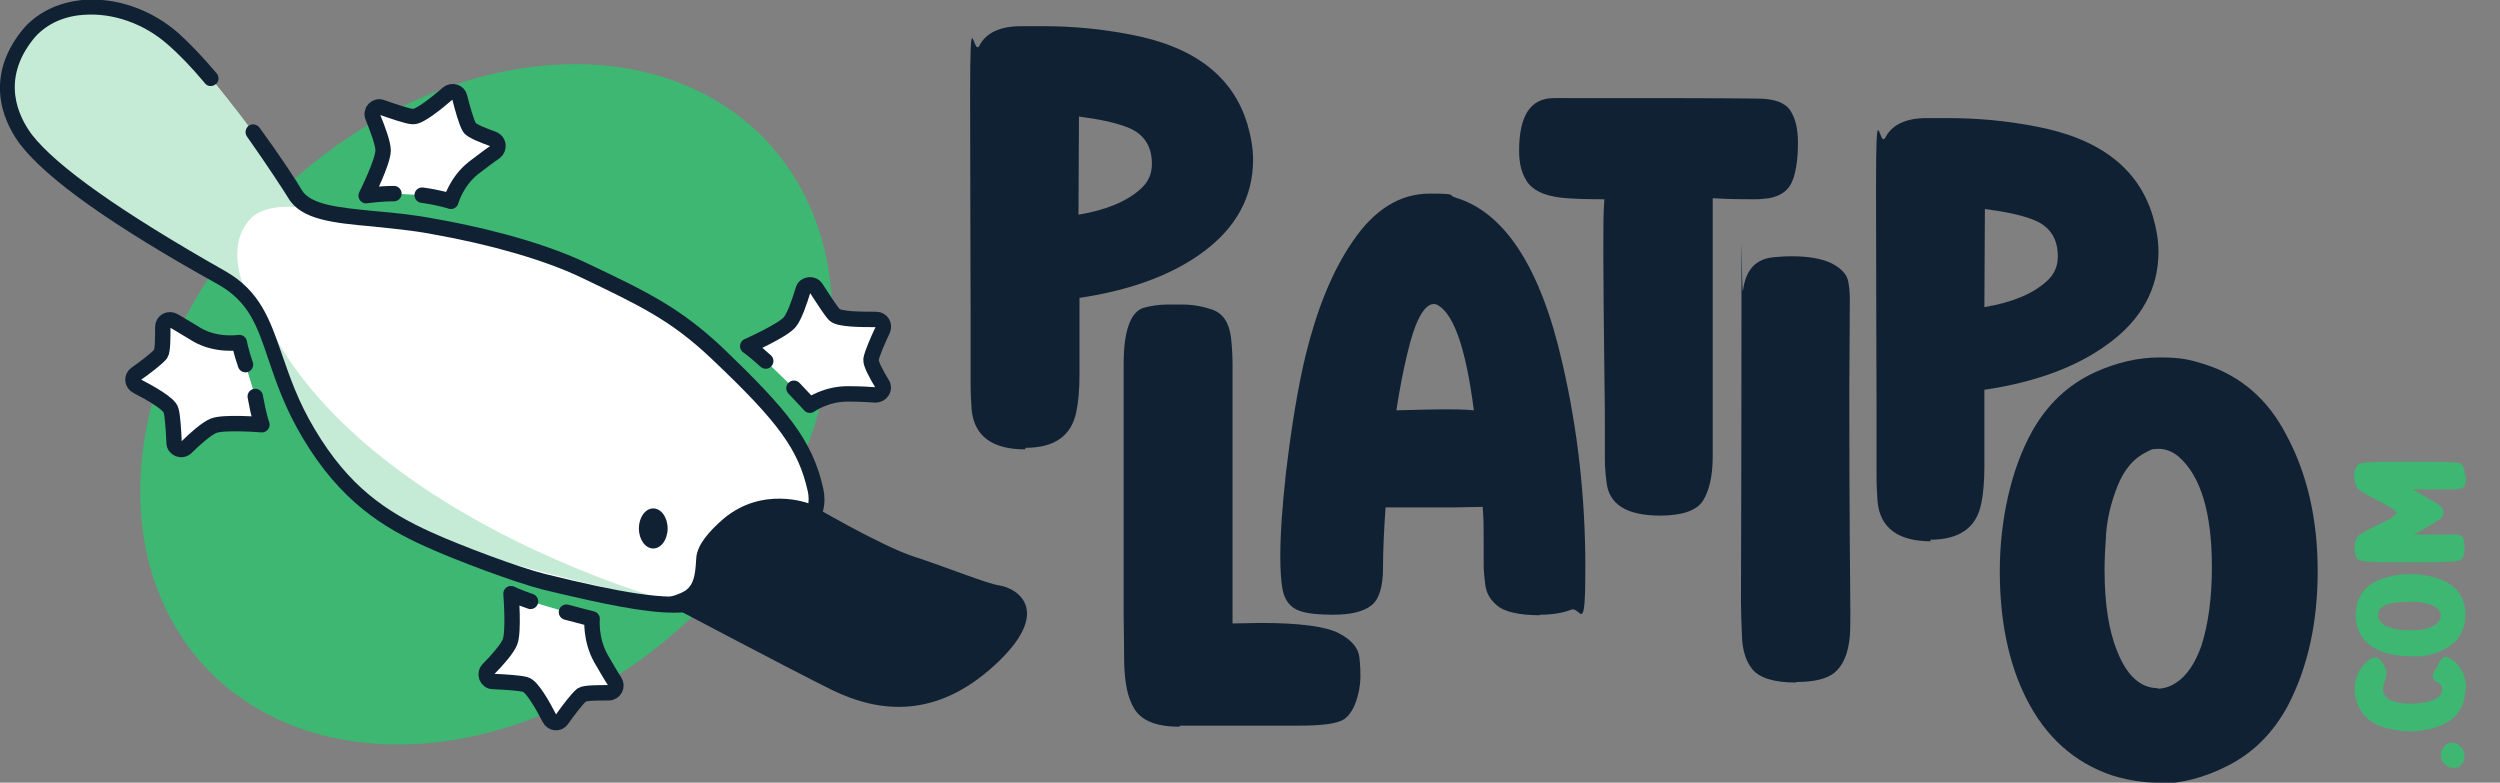
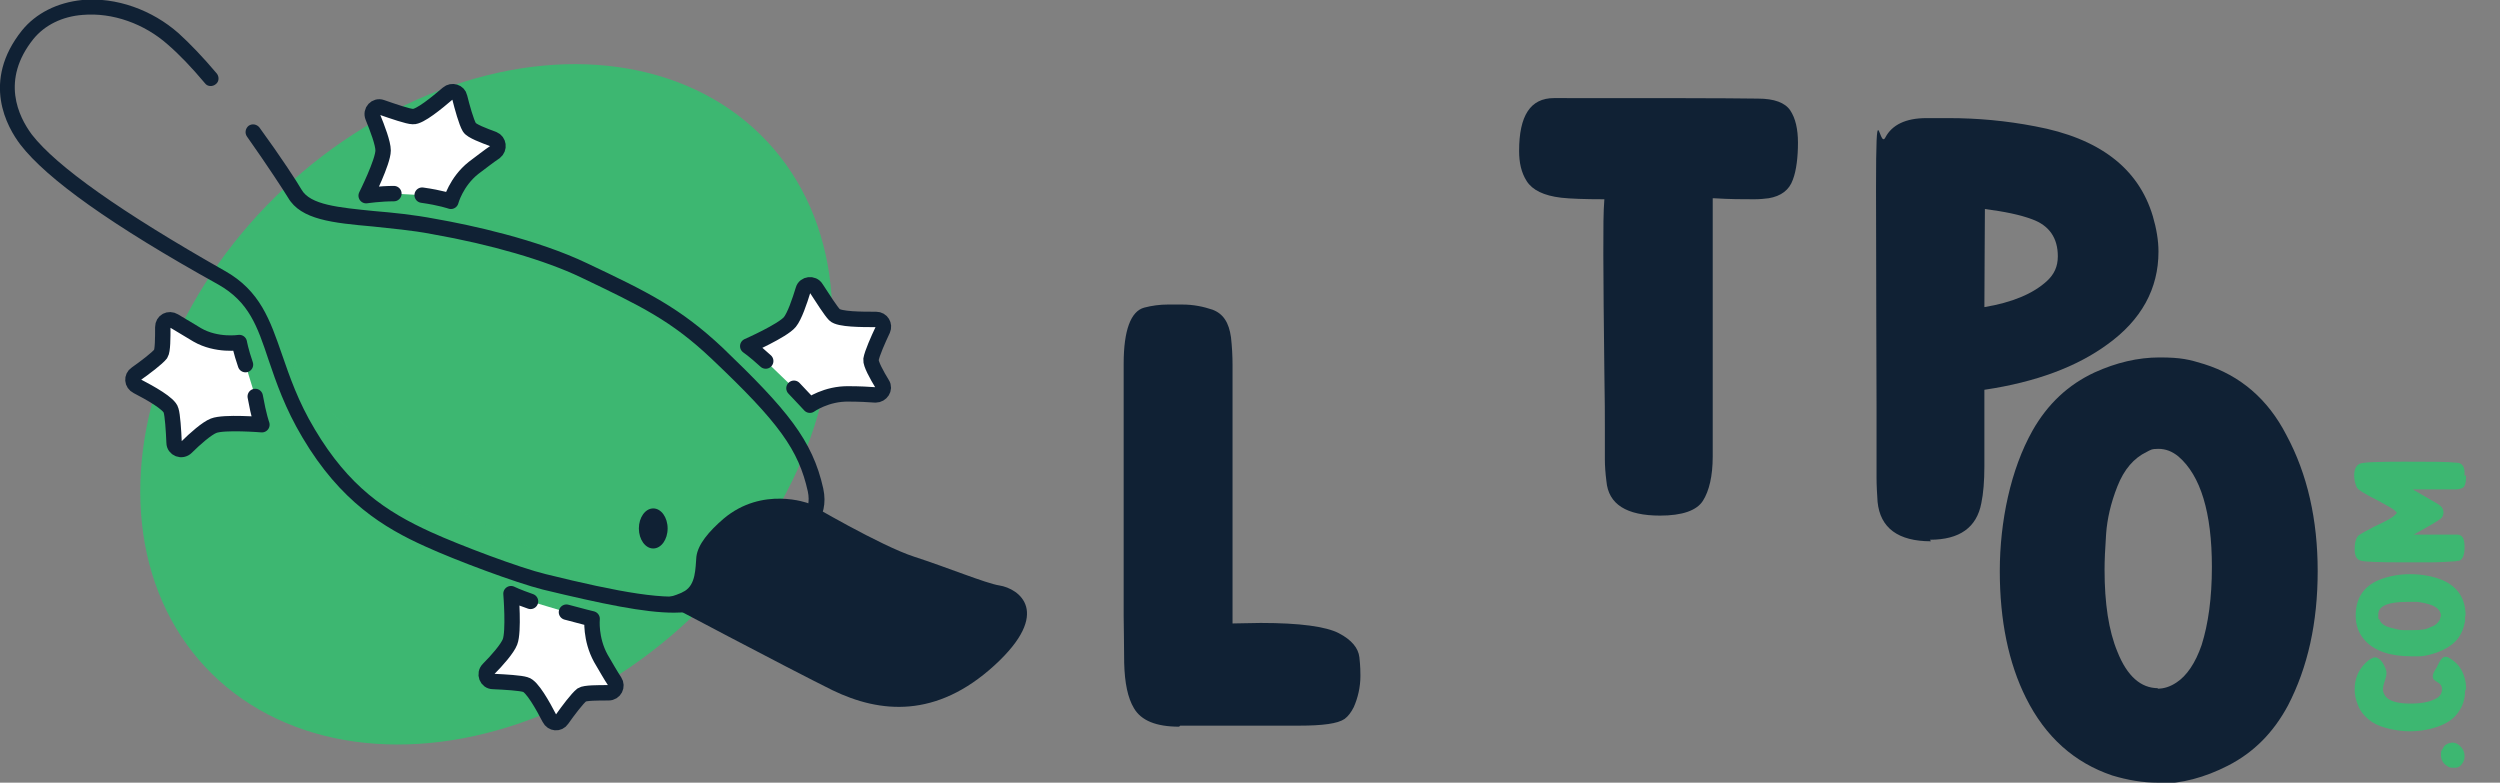
<svg xmlns="http://www.w3.org/2000/svg" id="Layer_1" data-name="Layer 1" viewBox="0 0 486.8 152.4">
  <rect x="0" y="0" width="486.8" height="152.4" fill="#808080" stroke="none" />
  <defs>
    <style>      .cls-1, .cls-2, .cls-3, .cls-4 {        stroke-width: 0px;      }      .cls-1, .cls-3 {        fill: #3db771;      }      .cls-5 {        stroke: #102134;        stroke-linecap: round;        stroke-linejoin: round;        stroke-width: 3px;      }      .cls-5, .cls-4 {        fill: #fff;      }      .cls-2 {        fill: #102134;      }      .cls-3 {        opacity: .3;      }      .cls-3, .cls-6 {        isolation: isolate;      }    </style>
  </defs>
  <ellipse class="cls-1" cx="94.7" cy="78.8" rx="74.9" ry="57.6" transform="translate(-28.3 85.9) rotate(-43.1)" />
-   <path class="cls-4" d="M49.3,25.7c4,5.7,7.2,10.5,8.1,12,3.1,5.4,14,4,27.1,6.4,9.5,1.7,21,4.6,29.3,8.6,12,5.7,17.9,8.6,25.9,16.2,13,12.4,17.2,17.9,19.1,26.6,1.3,5.9-3.4,8.4-7.5,11.7-4.1,3.3-12.2,9.2-15.6,10.1-5.1,1.4-14.2-.1-29.7-3.9-5.2-1.3-16.9-5.7-22.7-8.3-9.2-4.2-16.6-9.5-23.2-20.6-6.1-10.2-6.7-18.4-10.6-24.4-1.5-2.3-3.5-4.3-6.4-6-13-7.3-31.6-18.4-38-26.9-3.4-4.4-6.4-12.1.3-20.4C11.6-.8,25.1,0,33.8,7.7c2.4,2.1,4.8,4.7,7.3,7.6,0,0,5.2,6.2,8.1,10.4h0Z" />
  <ellipse class="cls-2" cx="127.2" cy="102.9" rx="2.8" ry="3.9" />
  <path class="cls-5" d="M82.2,38c3.6.5,5.6,1.2,5.6,1.2,0,0,1-3.8,4.4-6.5,1.6-1.2,3-2.3,4.2-3.1.9-.7.7-2.1-.3-2.5-1.9-.7-4.3-1.6-4.7-2.3-.6-1-1.4-3.9-1.9-5.9-.2-1-1.5-1.4-2.3-.7-2.1,1.8-5.5,4.6-6.8,4.5-.9,0-3.8-1-6.1-1.8-1.1-.4-2.2.7-1.7,1.9.9,2.2,2,5.1,2,6.5,0,2.2-3.3,8.8-3.3,8.8,0,0,2.7-.4,5.4-.4" />
  <path class="cls-5" d="M110.3,119.2c3.3.9,5,1.3,5,1.3,0,0-.4,3.9,1.7,7.7,1,1.7,1.9,3.3,2.7,4.5.6.9,0,2.2-1.2,2.2-2.1,0-4.6,0-5.2.4-.9.7-2.7,3.1-3.9,4.8-.6.9-1.9.8-2.4-.2-1.3-2.5-3.4-6.3-4.7-6.6-.9-.3-3.9-.5-6.3-.6-1.2,0-1.8-1.5-.9-2.4,1.7-1.7,3.7-4,4.2-5.3.8-2,.2-9.4.2-9.4,0,0,1.2.6,3.8,1.5" />
  <path class="cls-5" d="M154.6,75.6c2,2.1,3.1,3.3,3.1,3.3,0,0,3.2-2.3,7.6-2.2,2,0,3.8.1,5.2.2,1.1,0,1.9-1.2,1.3-2.1-1.1-1.8-2.3-4-2.2-4.8.2-1.2,1.4-3.9,2.3-5.8.4-.9-.2-2-1.3-2-2.8,0-7.2,0-8.1-.9-.7-.7-2.3-3.2-3.6-5.2-.6-1-2.2-.8-2.5.3-.7,2.3-1.7,5.2-2.6,6.3-1.4,1.7-8.2,4.7-8.2,4.7,0,0,1.2.8,3.5,2.9" />
  <path class="cls-5" d="M47.8,71c-.9-2.6-1.2-4.3-1.2-4.3,0,0-4.4.7-8.2-1.5-1.7-1-3.3-2-4.5-2.7-1-.6-2.2,0-2.2,1.2,0,2.1,0,4.6-.4,5.2-.7.9-3.1,2.7-4.8,3.9-.9.6-.8,1.9.2,2.4,2.5,1.3,6.3,3.4,6.6,4.7.3.9.5,3.9.6,6.3,0,1.2,1.5,1.8,2.4.9,1.7-1.7,4-3.7,5.3-4.2,2-.8,9.4-.2,9.4-.2,0,0-.6-1.6-1.3-5.5" />
  <path class="cls-2" d="M135.6,108.4c.3-2.4,2.4-4.9,5.3-7.4,7.6-6.4,16.5-3,16.5-3,0,0,14.1,8.3,20.6,10.4s14,5.2,16.6,5.6c3.8.6,10.4,5.2-1,15.6-11.3,10.3-22.2,9.3-31.5,4.8-8.5-4.2-34-17.7-34-17.7,0,0,3.4-.5,5.2-1.6,2.2-1.3,2.1-4.4,2.3-6.7h0Z" />
  <g class="cls-6">
    <g class="cls-6">
      <path class="cls-1" d="M479.9,147.3c0,.7-.3,1.3-.8,1.8-.3.3-.7.4-1.2.4s-1,0-1.3-.3c-.9-.5-1.3-1.3-1.3-2.2s.1-.8.4-1.3c.2-.5.6-.8,1.2-1,.2,0,.4-.1.6-.1.4,0,.8.1,1.2.4.8.6,1.2,1.3,1.2,2.3Z" />
    </g>
    <g class="cls-6">
      <path class="cls-1" d="M480,134.5c0,1.7-.5,3.1-1.4,4.3-.8,1.1-1.9,1.9-3.4,2.5-1.8.7-3.8,1.1-6,1.1s-5.5-.6-7.3-1.8c-1.3-.9-2.3-2-2.8-3.4-.4-1-.6-1.9-.6-3,0-2,.7-3.7,2.1-5.1.7-.7,1.4-1.1,1.9-1.1s1.2.5,1.7,1.5c.3.6.5,1.1.5,1.5s-.1.9-.3,1.5c-.3.8-.4,1.4-.4,1.8s.3,1.2.8,1.6c.8.7,2.3,1.1,4.5,1.1s3.7-.3,4.9-.9c.9-.4,1.3-1.1,1.3-1.9s-.4-1.1-1.1-1.5c-.2-.1-.4-.3-.6-.5,0-.1-.1-.3-.1-.5,0-.4.2-.9.7-1.6.1-.2.2-.4.4-.8.4-.9.9-1.4,1.3-1.4s.4,0,.6.1c.8.4,1.5,1,2.1,1.7,1,1.4,1.4,2.9,1.4,4.5Z" />
    </g>
    <g class="cls-6">
      <path class="cls-1" d="M480,119.9c0,.3,0,.7,0,1-.3,1.7-.9,3-1.9,4-1,1-2.3,1.7-3.7,2.2-1.5.5-2.6.7-3.4.7-.8,0-1.3,0-1.4,0-4.1,0-7.2-1-9.1-3.1-1.2-1.3-1.8-2.9-1.8-4.8,0-3.4,1.5-5.7,4.6-7,1.8-.7,3.8-1.1,6-1.1s4.5.4,6.4,1.2c2.9,1.3,4.4,3.6,4.4,6.9ZM475.3,120c0-1-.6-1.7-1.9-2.2-.9-.3-1.8-.5-2.7-.6-.9,0-1.5,0-2,0-3.7,0-5.6.8-5.6,2.4s0,.6.2,1c.3.8,1,1.3,2.1,1.6s1.9.5,2.6.5c.7,0,1.1,0,1.2,0,1,0,1.8,0,2.4-.1.5,0,1.1-.2,1.7-.5.6-.2,1.1-.5,1.4-.9.3-.3.5-.7.5-1.1Z" />
      <path class="cls-1" d="M480.2,92.5c0,1.4-.2,2.3-.7,2.5-.4.2-.9.3-1.5.3-1,0-2.4,0-4.2,0-1.2,0-2.6,0-4,0l4.5,2.6c.7.4,1.1.7,1.3,1.1.1.2.2.5.2.7,0,.6-.2,1.1-.7,1.4-.5.4-2.2,1.4-5.1,3,2.2,0,4.8,0,7.8,0,.3,0,.6,0,.7,0,.4,0,.8.2,1,.5.3.4.4,1.1.4,2,0,1.5-.4,2.4-1.1,2.6-.2,0-.4,0-.7.1-1.6.1-3.2.2-4.9.2h-5.6c-4.4,0-7-.1-7.8-.3-.5-.1-.8-.4-1-.7-.2-.4-.3-.9-.3-1.5,0-1.5.3-2.5,1-2.9.6-.4,1.6-.9,2.7-1.5,1.3-.6,2.3-1.1,3-1.5.7-.4,1.2-.8,1.5-1.2,0,0,0-.1,0-.1s-.1-.1-.3-.3c-.5-.5-1.7-1.1-3.5-2.1-2.4-1.2-3.7-2-4-2.5-.3-.7-.5-1.5-.5-2.3,0-1.2.4-2,1.1-2.3.6-.3,3.5-.4,8.6-.4s8.5,0,10.2.2c1,0,1.5.6,1.6,1.7,0,.3,0,.6,0,.9Z" />
    </g>
  </g>
-   <path class="cls-2" d="M199.6,87.5c-6.4,0-9.9-2.6-10.4-7.7-.1-1.6-.2-3.1-.2-4.7,0-2.4,0-7,0-13.8,0-8.8-.1-22.9-.1-42.4s.6-7.7,1.8-10c1.3-2.5,4-3.8,8.1-3.8s1.9,0,2.6,0c.7,0,1.3,0,1.8,0,5.5,0,11.1.5,16.8,1.6,12.4,2.3,20.1,8.1,22.9,17.5.7,2.4,1.1,4.7,1.1,6.9,0,7.2-3.3,13.3-9.9,18.1-5.9,4.3-13.8,7.3-23.9,8.8,0,5.4,0,10.3,0,14.9,0,2.9-.2,5.3-.6,7.2-.9,4.7-4.2,7.1-9.9,7.1h0ZM210,41.8c5.4-.9,9.5-2.6,12.2-5.1,1.4-1.3,2.1-2.8,2.1-4.8,0-3.6-1.7-6-5-7.2-2.4-.9-5.4-1.5-9.2-2,0,5.3-.1,11.7-.1,19.1h0Z" />
  <path class="cls-2" d="M229.6,141.5c-4.5,0-7.4-1.2-8.8-3.6-1.2-2-1.8-4.9-1.9-8.8,0-3.9-.1-6.9-.1-9.1,0-25.3,0-41.7,0-49.2,0-6.5,1.4-10.2,4-10.9,1.5-.4,3.1-.6,4.6-.6h2.8c2.2,0,4.1.4,5.9,1,2.1.8,3.2,2.5,3.6,5.4.2,1.8.3,3.6.3,5.4v50.3c1.7,0,3.5-.1,5.5-.1,7.6,0,12.7.7,15.2,2,2.5,1.3,3.8,2.9,4,4.7.2,1.8.2,3,.2,3.6,0,2.2-.5,4.3-1.3,6.1-.5,1-1.1,1.8-1.8,2.3-1.3.9-4.2,1.3-8.9,1.3-4.7,0-12.4,0-23.1,0h0Z" />
-   <path class="cls-2" d="M299.9,119.8c-4.2,0-7.1-.7-8.5-2-1.3-1.1-2-2.4-2.2-4s-.3-2.8-.3-3.9v-4.9c0-2.1,0-4.2-.2-6.3-1.8,0-3.6.1-5.5.1-2.5,0-7,0-13.4,0-.3,4.3-.5,8.2-.5,11.8,0,3.7-.8,6.2-2.3,7.3-1.5,1.2-4,1.8-7.4,1.8-2.7,0-4.9-.2-6.4-.7-1.9-.6-3.1-2.1-3.5-4.4-.3-1.9-.4-3.9-.4-6.2,0-4.6.4-10,1.1-16.3,1.1-9.3,2.4-17,3.8-22.8,2.2-9,5.2-16.5,9.2-22.3,4.2-6.2,9.2-9.3,15-9.3s3.3.3,5.1.8c9.5,2.9,16.5,13.6,20.7,32.1,3,12.9,4.5,26.2,4.5,39.9s-.9,7.6-2.7,8.2c-1.8.7-3.9,1-6.2,1h0ZM287,80c-1.5-11.8-3.8-18.6-6.9-20.5-.3-.2-.6-.3-.9-.3-1.9,0-3.7,3.3-5.2,9.8-.8,3.3-1.5,7-2.1,10.9,4.3-.1,7.3-.2,9.2-.2s3.9,0,6,.2h0Z" />
  <path class="cls-2" d="M323.3,100.4c-6.6,0-10.1-2.2-10.5-6.7-.2-1.6-.3-3-.3-4.2s0-2,0-3c0-1,0-2,0-3,0-2.1,0-5.8-.1-11.1-.1-9.6-.2-17.2-.2-22.8s0-8.2.2-10.8c-3.8,0-6.6-.1-8.4-.3-3.4-.4-5.6-1.5-6.7-3.2s-1.5-3.7-1.5-5.9c0-6.9,2.2-10.3,6.8-10.3,20.1,0,33.4,0,39.7.1,3.2,0,5.3.8,6.3,2.3s1.5,3.6,1.5,6.3-.3,5.4-1,7.2c-.7,2-2.3,3.2-4.7,3.6-.8.1-1.7.2-2.8.2-2.2,0-4.8,0-7.9-.2h-.2v50.3c0,3.8-.7,6.7-1.9,8.6s-4,2.9-8.4,2.9h0Z" />
-   <path class="cls-2" d="M349.7,132.9c-4.3,0-7.1-.9-8.5-2.6-1.2-1.5-1.9-3.6-2-6.3-.1-2.7-.2-4.9-.2-6.6,0-7.3.1-25.8.1-55.6s0-3.4.3-5.2c.5-4,2.4-6.1,5.8-6.5,1.1-.1,2.3-.2,3.6-.2,3.5,0,6.1.5,7.9,1.4,1.9,1,3,2.2,3.2,3.6.2.9.3,2.1.3,3.6,0,5.9-.1,11.5-.1,17,0,7.9,0,22.3.2,43.3,0,2.2,0,3.9-.1,5.1-.3,3.3-1.3,5.7-3,7.1-1.5,1.2-4,1.8-7.4,1.8Z" />
  <path class="cls-2" d="M376,105.4c-6.4,0-9.9-2.6-10.4-7.7-.1-1.6-.2-3.1-.2-4.7,0-2.4,0-7,0-13.8,0-8.8-.1-22.9-.1-42.4s.6-7.7,1.8-10c1.3-2.5,4-3.8,8-3.8s1.9,0,2.6,0c.7,0,1.3,0,1.8,0,5.5,0,11.1.5,16.8,1.6,12.4,2.3,20.1,8.1,22.9,17.5.7,2.4,1.1,4.7,1.1,6.9,0,7.2-3.3,13.3-10,18.1-5.9,4.3-13.8,7.3-23.9,8.8,0,5.4,0,10.3,0,14.9,0,2.9-.2,5.3-.6,7.2-.9,4.7-4.2,7.1-10,7.1h0ZM386.4,59.8c5.4-.9,9.5-2.6,12.2-5.1,1.4-1.3,2.1-2.8,2.1-4.8,0-3.6-1.7-6-5-7.2-2.4-.9-5.4-1.5-9.2-2,0,5.3-.1,11.7-.1,19.1h0Z" />
  <path class="cls-2" d="M420.2,152.4c-3,0-5.9-.5-8.9-1.4-7.4-2.5-13-7.5-16.8-15.1-3.4-6.8-5.1-15.1-5.1-24.7s2.1-19.8,6.4-27.4c2.9-5.1,6.9-8.9,12.1-11.3,4.2-1.9,8.4-2.9,12.6-2.9s5.8.4,8.7,1.3c7,2.2,12.4,6.8,16,13.8,4.1,7.6,6.1,16.5,6.1,26.5s-1.9,18.7-5.8,26.2c-2.8,5.2-6.6,9.1-11.7,11.7-4.5,2.3-9,3.5-13.5,3.5ZM420.1,134.1c1.3,0,2.5-.4,3.7-1.2,2-1.3,3.7-3.8,4.9-7.3,1.3-4.1,2-9.2,2-15.2,0-10.6-2.2-17.8-6.5-21.5-1.2-1-2.5-1.5-3.9-1.5s-1.5.2-2.3.6c-2.5,1.2-4.4,3.4-5.7,6.7-1.3,3.3-2,6.4-2.2,9.3-.2,2.9-.3,5.2-.3,6.9,0,6.6.8,11.9,2.5,16,1.9,4.8,4.6,7.1,7.9,7.1h0Z" />
-   <path class="cls-3" d="M48.5,42.9c4.7-5.5,18.2-.7,18.2-.7,0,0-5.8.4-8.2-3.1l-2.4-3.5s-7.5-11.7-13.7-18.6S21.8-5.3,9.1,4c-12.7,9.3-7.6,21.8-.9,26.9,6.7,5.1,29.3,19,34.3,22.2,5,3.2,8.6,9.8,8.6,9.8,0,0-9-12.5-2.6-20Z" />
  <path class="cls-3" d="M51.1,60.9s7.9,33.3,26.7,41.5c18.2,7.9,53.3,14.9,53.3,14.9,0,0-61.6-16.4-80-56.4Z" />
  <path class="cls-2" d="M131.2,119.3c-5.7,0-13.9-1.7-25.5-4.5-5.2-1.3-17-5.7-22.9-8.4-8-3.6-16.5-8.7-23.9-21.2-3.4-5.7-5.1-10.7-6.6-15.1-2.2-6.6-3.8-11.3-9.8-14.7C21.6,43.8,9.1,34.8,4,28.2c-2.6-3.4-7.7-12.3.3-22.3C7,2.6,11.1.5,16,0c6.6-.6,13.6,1.9,18.8,6.5,2.2,2,4.7,4.6,7.4,7.8.5.6.5,1.6-.2,2.1-.6.5-1.6.5-2.1-.2-2.6-3.1-5-5.6-7.2-7.5-4.6-4.1-10.8-6.3-16.6-5.8-4,.3-7.4,2-9.6,4.7-6.4,8-2.9,15.1-.3,18.6,4.8,6.2,17.4,15.1,37.5,26.5,7,3.9,8.9,9.7,11.2,16.3,1.5,4.3,3.1,9.1,6.4,14.6,6.6,11.1,13.8,16,22.6,20,5.7,2.6,17.4,7,22.4,8.2,14.2,3.5,24,5.3,28.9,3.9,3-.9,10.8-6.4,15.1-9.8.6-.4,1.1-.9,1.7-1.3,3.8-2.9,6.1-5,5.3-8.9-1.8-8.1-5.6-13.4-18.7-25.8-7.9-7.5-13.8-10.3-25.5-15.9-6.9-3.3-17.5-6.4-28.9-8.4-4.1-.8-8.1-1.1-11.6-1.5-7.8-.7-14-1.3-16.5-5.6-.8-1.3-3.9-6.1-8-11.9-.5-.7-.3-1.6.3-2.1.7-.5,1.6-.3,2.1.3,4.3,5.9,7.4,10.7,8.2,12.1,1.7,3,7.2,3.5,14.2,4.2,3.6.3,7.6.7,11.8,1.5,6.9,1.2,19.9,4,29.7,8.7,11.6,5.5,18,8.6,26.3,16.4,12.6,12.1,17.5,18,19.6,27.4,1.3,6-2.8,9.2-6.4,11.9-.5.4-1.1.8-1.6,1.3-2.9,2.3-12,9.2-16.1,10.4-1.4.4-3.1.6-5,.6h0Z" />
</svg>